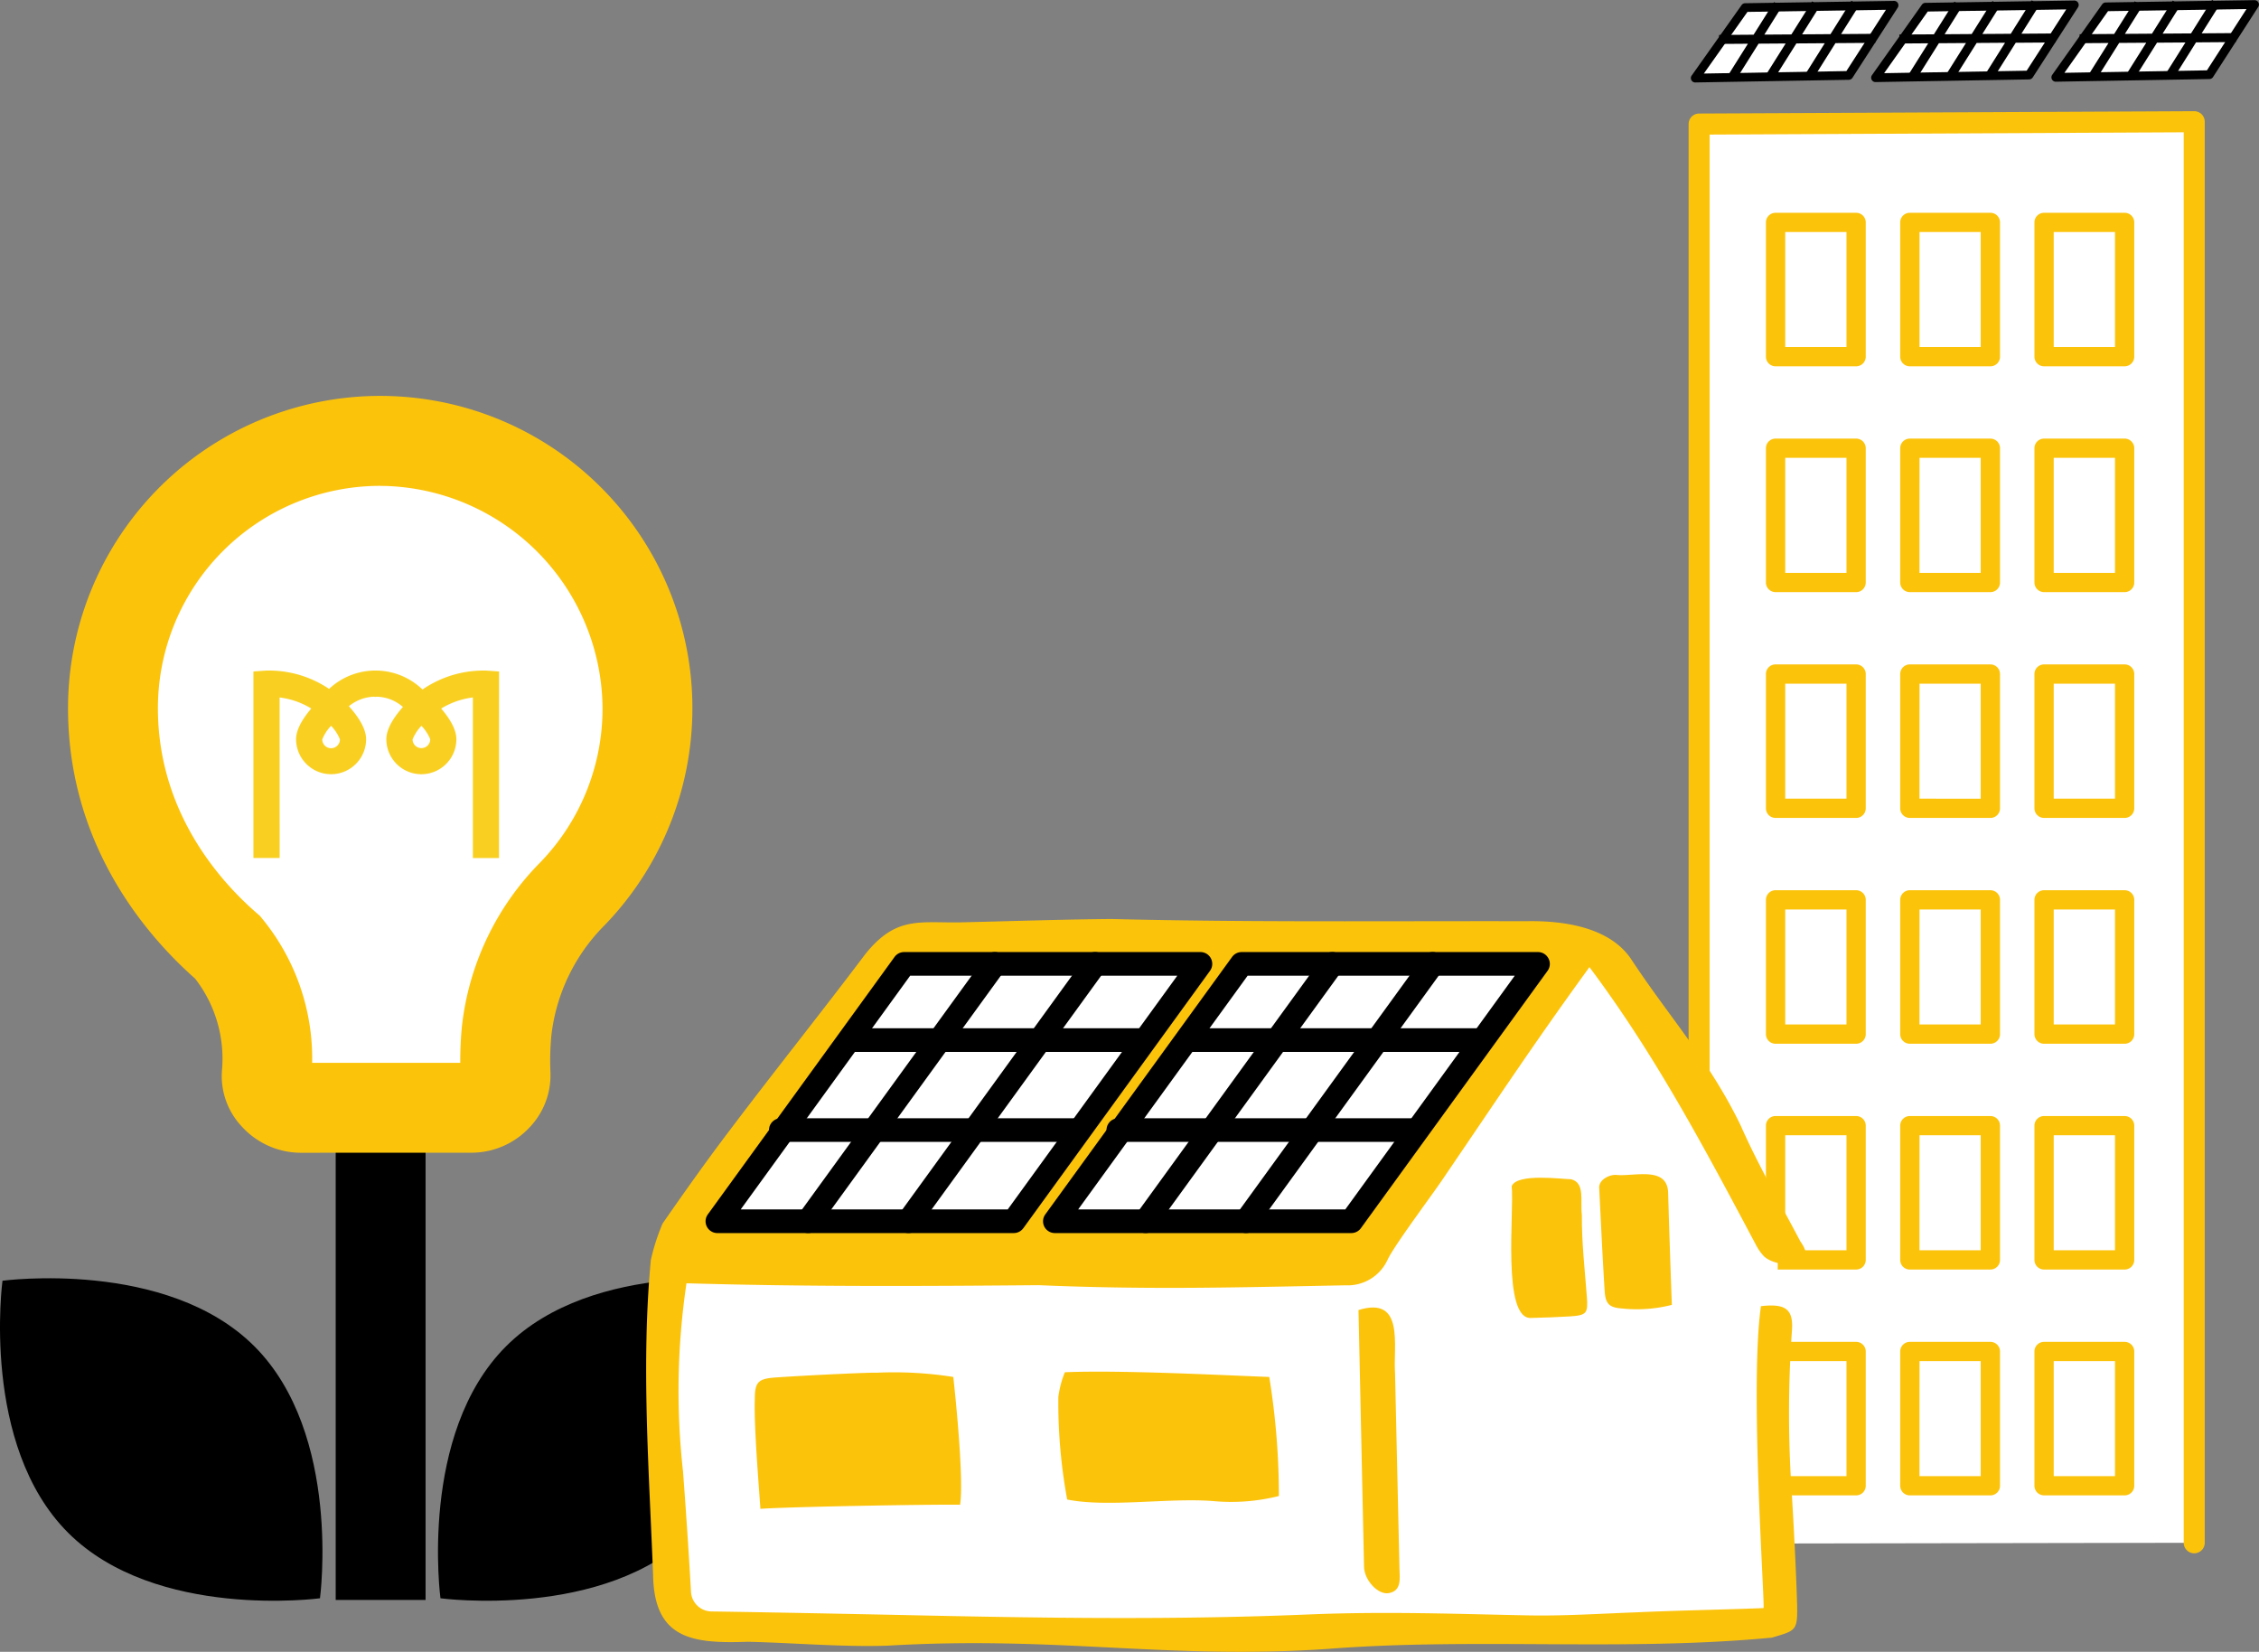
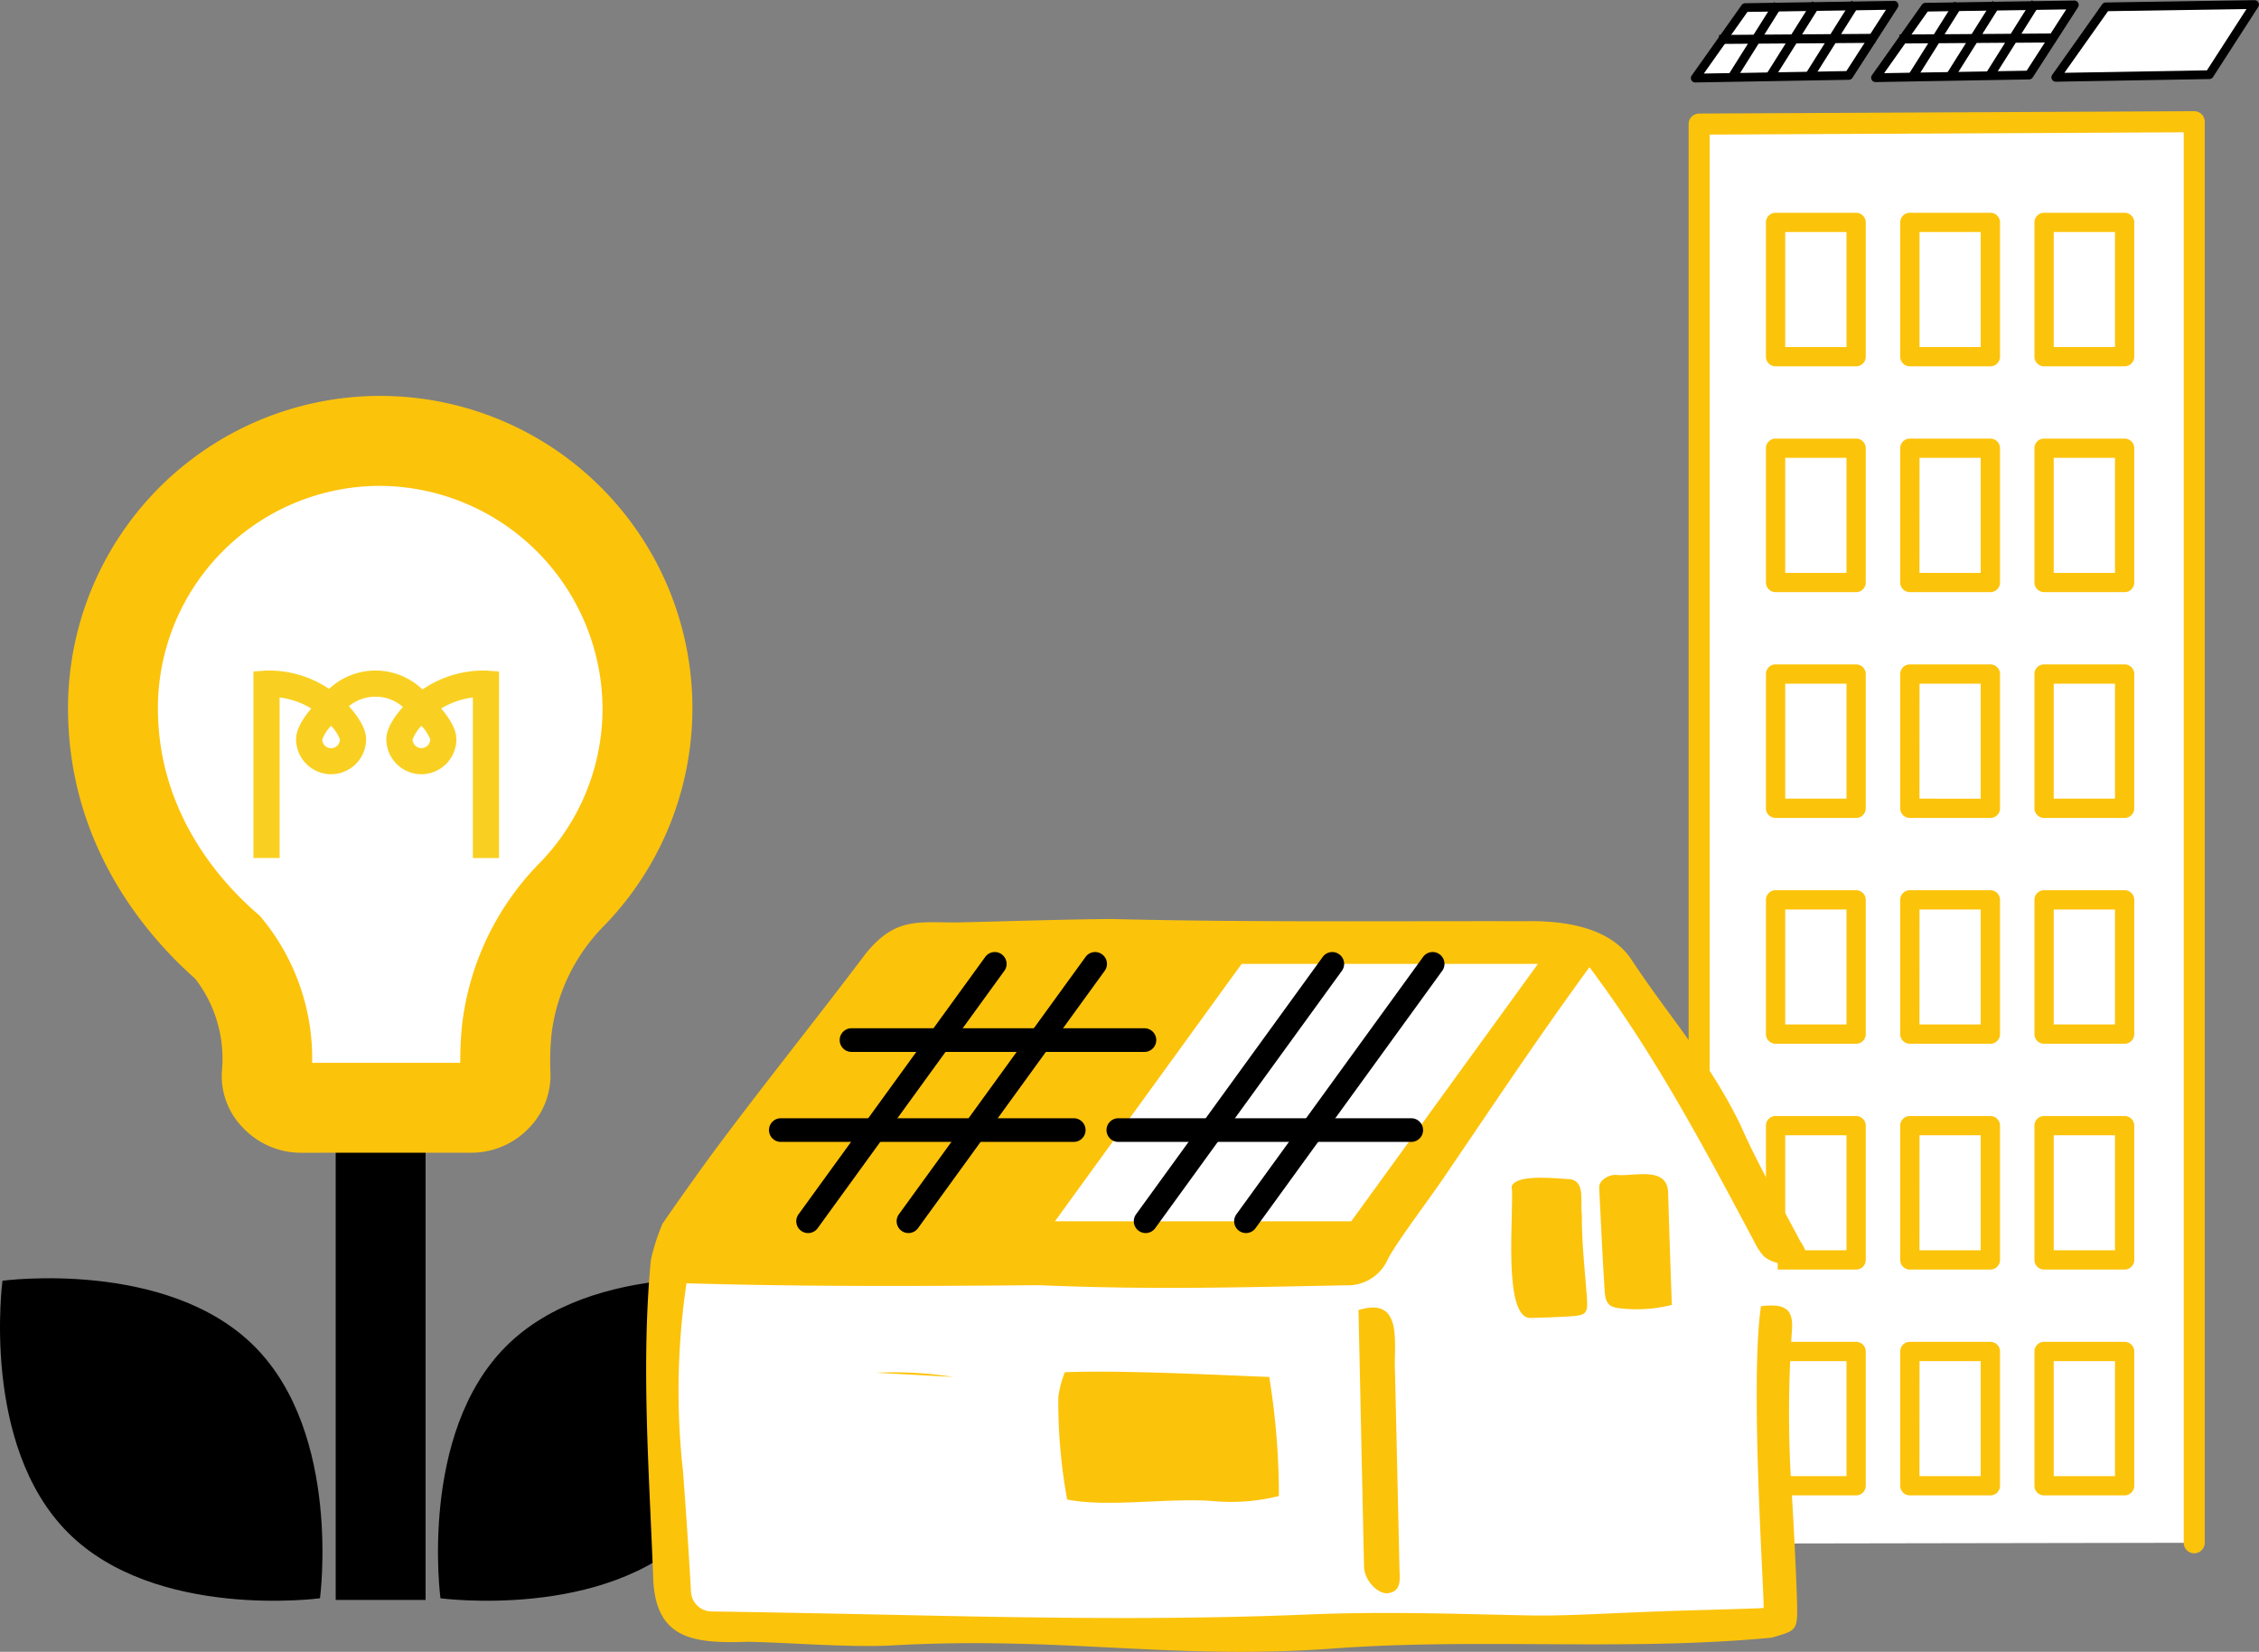
<svg xmlns="http://www.w3.org/2000/svg" id="グループ_844" data-name="グループ 844" width="191.965" height="140.347" viewBox="0 0 191.965 140.347">
  <rect x="0" y="0" width="191.965" height="140.347" fill="#808080" stroke="none" />
  <defs>
    <clipPath id="clip-path">
      <rect id="長方形_6199" data-name="長方形 6199" width="191.965" height="140.347" fill="none" />
    </clipPath>
  </defs>
  <g id="グループ_843" data-name="グループ 843" clip-path="url(#clip-path)">
    <path id="パス_1776" data-name="パス 1776" d="M57.624,122.8a20.453,20.453,0,0,0-20.45,20.452c0,9.553,5.715,15.927,9.122,18.876l.262.227.221.268a20.289,20.289,0,0,1,4.589,13.254l13.627,0a32.546,32.546,0,0,1,.152-3.355,25.391,25.391,0,0,1,7.173-15.043,20.333,20.333,0,0,0,5.758-14.368,20.6,20.6,0,0,0-19.956-20.3c-.166,0-.332-.006-.5-.006" transform="translate(-25.431 -84.008)" fill="#fff" />
    <path id="パス_1777" data-name="パス 1777" d="M21.619,349.592c7.45,7.45,5.572,21.408,5.572,21.408s-13.957,1.878-21.408-5.572S.211,344.02.211,344.02s13.958-1.878,21.408,5.572" transform="translate(0 -235.2)" />
    <path id="パス_1778" data-name="パス 1778" d="M123.6,349.592c-7.45,7.45-5.572,21.408-5.572,21.408s13.958,1.878,21.408-5.572,5.572-21.408,5.572-21.408-13.958-1.878-21.408,5.572" transform="translate(-80.598 -235.2)" />
    <rect id="長方形_6198" data-name="長方形 6198" width="7.638" height="42.302" transform="translate(28.527 93.64)" />
    <path id="パス_1779" data-name="パス 1779" d="M38.033,170.806a6.789,6.789,0,0,1-4.945-2.207,6.246,6.246,0,0,1-1.711-4.753,11.1,11.1,0,0,0-2.278-7.836c-4.157-3.675-10.8-11.368-10.8-22.977a26.529,26.529,0,1,1,45.588,18.449,15.8,15.8,0,0,0-4.511,9.324,22.631,22.631,0,0,0-.083,3.163,6.406,6.406,0,0,1-1.822,4.732,6.755,6.755,0,0,1-4.841,2.1l-14.594.005Zm6.793-56.664a18.891,18.891,0,0,0-18.889,18.891c0,8.824,5.279,14.711,8.426,17.435l.243.21.2.247a18.738,18.738,0,0,1,4.239,12.242l12.586,0a30.164,30.164,0,0,1,.14-3.1,23.453,23.453,0,0,1,6.626-13.9A18.782,18.782,0,0,0,63.719,132.9a19.024,19.024,0,0,0-18.433-18.749c-.153,0-.307-.006-.46-.006" transform="translate(-12.518 -72.86)" fill="#fcc30b" />
    <path id="パス_1780" data-name="パス 1780" d="M82.621,192.578a2.98,2.98,0,0,1-2.976-2.976c0-1.369,1.554-2.948,2.222-3.563l.754-.695.755.695c.668.615,2.221,2.194,2.221,3.563a2.98,2.98,0,0,1-2.976,2.976m0-4.111a3.515,3.515,0,0,0-.75,1.155.749.749,0,0,0,1.5-.007,3.575,3.575,0,0,0-.748-1.147" transform="translate(-54.485 -126.795)" fill="#f9d022" />
    <path id="パス_1781" data-name="パス 1781" d="M70.4,196.274H68.171V180.423l1.035-.074a9.153,9.153,0,0,1,6.315,2.262l-1.5,1.648a6.752,6.752,0,0,0-3.624-1.626Z" transform="translate(-46.636 -123.371)" fill="#f9d022" />
    <path id="パス_1782" data-name="パス 1782" d="M106.9,192.578a2.98,2.98,0,0,1-2.976-2.976c0-1.369,1.554-2.948,2.222-3.563l.754-.695.755.695c.668.615,2.222,2.194,2.222,3.563a2.98,2.98,0,0,1-2.976,2.976m-.748-2.963a.748.748,0,0,0,1.5-.013,3.585,3.585,0,0,0-.747-1.135,3.6,3.6,0,0,0-.749,1.148" transform="translate(-71.094 -126.794)" fill="#f9d022" />
    <path id="パス_1783" data-name="パス 1783" d="M118.323,196.274H116.1V182.632a6.753,6.753,0,0,0-3.624,1.627l-1.5-1.648a9.148,9.148,0,0,1,6.315-2.262l1.035.074Z" transform="translate(-75.917 -123.37)" fill="#f9d022" />
    <path id="パス_1784" data-name="パス 1784" d="M93.78,184.116a3.483,3.483,0,0,0-2.824-1.546l-.132.014-.082-.015a3.5,3.5,0,0,0-2.807,1.547l-1.764-1.36a5.761,5.761,0,0,1,9.373,0Z" transform="translate(-58.95 -123.372)" fill="#f9d022" />
    <path id="パス_1785" data-name="パス 1785" d="M457.068,153.55V32.937l42.074-.2V153.479Z" transform="translate(-312.68 -22.393)" fill="#fff" />
    <path id="パス_1786" data-name="パス 1786" d="M455.134,152.509a.893.893,0,0,1-.893-.893V31a.893.893,0,0,1,.888-.893l42.074-.2a.919.919,0,0,1,.634.26.893.893,0,0,1,.263.633V151.545a.893.893,0,1,1-1.786,0V31.7l-40.288.194V151.616a.893.893,0,0,1-.893.893" transform="translate(-310.746 -20.459)" fill="#fcc30b" />
    <path id="パス_1787" data-name="パス 1787" d="M482.707,70.276h-6.845a.819.819,0,0,1-.819-.818V58.049a.819.819,0,0,1,.819-.818h6.845a.818.818,0,0,1,.818.818V69.458a.818.818,0,0,1-.818.818m-6.026-1.637h5.208V58.868h-5.208Z" transform="translate(-324.978 -39.152)" fill="#fcc30b" />
    <path id="パス_1788" data-name="パス 1788" d="M518.822,70.276h-6.845a.818.818,0,0,1-.818-.818V58.049a.818.818,0,0,1,.818-.818h6.845a.818.818,0,0,1,.818.818V69.458a.818.818,0,0,1-.818.818M512.8,68.639H518V58.868H512.8Z" transform="translate(-349.683 -39.152)" fill="#fcc30b" />
    <path id="パス_1789" data-name="パス 1789" d="M554.935,70.276H548.09a.819.819,0,0,1-.818-.818V58.049a.819.819,0,0,1,.818-.818h6.845a.819.819,0,0,1,.819.818V69.458a.819.819,0,0,1-.819.818m-6.026-1.637h5.208V58.868h-5.208Z" transform="translate(-374.389 -39.152)" fill="#fcc30b" />
    <path id="パス_1790" data-name="パス 1790" d="M482.707,131.012h-6.845a.819.819,0,0,1-.819-.819V118.786a.819.819,0,0,1,.819-.819h6.845a.818.818,0,0,1,.818.819v11.408a.818.818,0,0,1-.818.819m-6.026-1.637h5.208V119.6h-5.208Z" transform="translate(-324.978 -80.701)" fill="#fcc30b" />
    <path id="パス_1791" data-name="パス 1791" d="M518.822,131.012h-6.845a.818.818,0,0,1-.818-.819V118.786a.818.818,0,0,1,.818-.819h6.845a.818.818,0,0,1,.818.819v11.408a.818.818,0,0,1-.818.819m-6.026-1.637H518V119.6H512.8Z" transform="translate(-349.683 -80.701)" fill="#fcc30b" />
    <path id="パス_1792" data-name="パス 1792" d="M554.935,131.012H548.09a.819.819,0,0,1-.818-.819V118.786a.819.819,0,0,1,.818-.819h6.845a.819.819,0,0,1,.819.819v11.408a.819.819,0,0,1-.819.819m-6.026-1.637h5.208V119.6h-5.208Z" transform="translate(-374.389 -80.701)" fill="#fcc30b" />
    <path id="パス_1793" data-name="パス 1793" d="M482.707,191.748h-6.845a.819.819,0,0,1-.819-.819V179.522a.819.819,0,0,1,.819-.819h6.845a.818.818,0,0,1,.818.819V190.93a.818.818,0,0,1-.818.819m-6.026-1.637h5.208V180.34h-5.208Z" transform="translate(-324.978 -122.251)" fill="#fcc30b" />
    <path id="パス_1794" data-name="パス 1794" d="M518.822,191.748h-6.845a.818.818,0,0,1-.818-.819V179.522a.818.818,0,0,1,.818-.819h6.845a.818.818,0,0,1,.818.819V190.93a.818.818,0,0,1-.818.819m-6.026-1.637H518V180.34H512.8Z" transform="translate(-349.683 -122.251)" fill="#fcc30b" />
    <path id="パス_1795" data-name="パス 1795" d="M554.935,191.748H548.09a.819.819,0,0,1-.818-.819V179.522a.819.819,0,0,1,.818-.819h6.845a.819.819,0,0,1,.819.819V190.93a.819.819,0,0,1-.819.819m-6.026-1.637h5.208V180.34h-5.208Z" transform="translate(-374.389 -122.251)" fill="#fcc30b" />
    <path id="パス_1796" data-name="パス 1796" d="M482.707,252.484h-6.845a.818.818,0,0,1-.819-.818V240.258a.819.819,0,0,1,.819-.819h6.845a.818.818,0,0,1,.818.819v11.408a.818.818,0,0,1-.818.818m-6.026-1.637h5.208v-9.771h-5.208Z" transform="translate(-324.978 -163.8)" fill="#fcc30b" />
    <path id="パス_1797" data-name="パス 1797" d="M518.822,252.484h-6.845a.818.818,0,0,1-.818-.818V240.258a.818.818,0,0,1,.818-.819h6.845a.818.818,0,0,1,.818.819v11.408a.818.818,0,0,1-.818.818m-6.026-1.637H518v-9.771H512.8Z" transform="translate(-349.683 -163.8)" fill="#fcc30b" />
    <path id="パス_1798" data-name="パス 1798" d="M554.935,252.484H548.09a.819.819,0,0,1-.818-.818V240.258a.819.819,0,0,1,.818-.819h6.845a.819.819,0,0,1,.819.819v11.408a.819.819,0,0,1-.819.818m-6.026-1.637h5.208v-9.771h-5.208Z" transform="translate(-374.389 -163.8)" fill="#fcc30b" />
    <path id="パス_1799" data-name="パス 1799" d="M482.707,313.22h-6.845a.818.818,0,0,1-.819-.818V300.993a.819.819,0,0,1,.819-.818h6.845a.818.818,0,0,1,.818.818V312.4a.818.818,0,0,1-.818.818m-6.026-1.637h5.208v-9.771h-5.208Z" transform="translate(-324.978 -205.35)" fill="#fcc30b" />
    <path id="パス_1800" data-name="パス 1800" d="M518.822,313.22h-6.845a.818.818,0,0,1-.818-.818V300.993a.818.818,0,0,1,.818-.818h6.845a.818.818,0,0,1,.818.818V312.4a.818.818,0,0,1-.818.818m-6.026-1.637H518v-9.771H512.8Z" transform="translate(-349.683 -205.35)" fill="#fcc30b" />
    <path id="パス_1801" data-name="パス 1801" d="M554.935,313.22H548.09a.818.818,0,0,1-.818-.818V300.993a.819.819,0,0,1,.818-.818h6.845a.819.819,0,0,1,.819.818V312.4a.818.818,0,0,1-.819.818m-6.026-1.637h5.208v-9.771h-5.208Z" transform="translate(-374.389 -205.35)" fill="#fcc30b" />
    <path id="パス_1802" data-name="パス 1802" d="M482.707,373.956h-6.845a.819.819,0,0,1-.819-.818V361.73a.819.819,0,0,1,.819-.818h6.845a.818.818,0,0,1,.818.818v11.408a.818.818,0,0,1-.818.818m-6.026-1.637h5.208v-9.771h-5.208Z" transform="translate(-324.978 -246.899)" fill="#fcc30b" />
    <path id="パス_1803" data-name="パス 1803" d="M518.822,373.956h-6.845a.818.818,0,0,1-.818-.818V361.73a.818.818,0,0,1,.818-.818h6.845a.818.818,0,0,1,.818.818v11.408a.818.818,0,0,1-.818.818m-6.026-1.637H518v-9.771H512.8Z" transform="translate(-349.683 -246.899)" fill="#fcc30b" />
    <path id="パス_1804" data-name="パス 1804" d="M554.935,373.956H548.09a.819.819,0,0,1-.818-.818V361.73a.819.819,0,0,1,.818-.818h6.845a.819.819,0,0,1,.819.818v11.408a.819.819,0,0,1-.819.818m-6.026-1.637h5.208v-9.771h-5.208Z" transform="translate(-374.389 -246.899)" fill="#fcc30b" />
    <path id="パス_1805" data-name="パス 1805" d="M456.027,7.609l4.242-5.992,12.651-.192-3.846,5.958Z" transform="translate(-311.968 -0.975)" fill="#fff" />
    <path id="パス_1806" data-name="パス 1806" d="M455.211,7.175a.372.372,0,0,1-.294-.587L459.16.6a.372.372,0,0,1,.3-.157L472.109.247a.366.366,0,0,1,.331.192.372.372,0,0,1-.013.382l-3.846,5.958a.372.372,0,0,1-.306.17l-13.047.226h-.016m4.446-5.995-3.708,5.238,12.114-.21L471.425,1Z" transform="translate(-311.162 -0.169)" />
    <path id="パス_1807" data-name="パス 1807" d="M504.524,7.509l4.242-5.992,12.651-.191-3.846,5.958Z" transform="translate(-345.145 -0.907)" fill="#fff" />
    <path id="パス_1808" data-name="パス 1808" d="M503.708,7.075a.372.372,0,0,1-.294-.587L507.657.5a.372.372,0,0,1,.3-.157L520.606.148a.368.368,0,0,1,.331.191.372.372,0,0,1-.013.382l-3.846,5.958a.372.372,0,0,1-.306.17l-13.047.226h-.016m4.446-5.995-3.708,5.238,12.114-.21L519.922.9Z" transform="translate(-344.339 -0.101)" />
    <path id="パス_1809" data-name="パス 1809" d="M553.021,7.409l4.242-5.992,12.651-.191-3.846,5.958Z" transform="translate(-378.322 -0.838)" fill="#fff" />
    <path id="パス_1810" data-name="パス 1810" d="M552.206,6.976a.372.372,0,0,1-.294-.587L556.155.4a.372.372,0,0,1,.3-.157L569.1.048a.372.372,0,0,1,.318.574L565.576,6.58a.372.372,0,0,1-.306.17l-13.047.226h-.016M556.653.981l-3.708,5.238,12.113-.21L568.42.8Z" transform="translate(-377.517 -0.033)" />
    <path id="パス_1811" data-name="パス 1811" d="M475.7,3.01l-2.9.021L474.329.606,473.683.2,471.9,3.037l-2.413.017L470.991.66l-.647-.407-1.767,2.808-2.3.016L467.758.716l-.647-.407-1.746,2.775-2.936.021.007.764,2.446-.017-1.758,2.794.647.407,2.018-3.207,2.3-.016-1.737,2.76L467,7l2-3.174,2.413-.017L469.7,6.535l.647.407L472.321,3.8l3.389-.024Z" transform="translate(-316.348 -0.136)" />
    <path id="パス_1812" data-name="パス 1812" d="M524.2,2.911l-2.9.021L522.826.507,522.179.1l-1.786,2.838-2.413.017L519.487.56,518.84.153l-1.767,2.808-2.3.016L516.255.617,515.608.21l-1.746,2.775L510.926,3l.007.764,2.446-.017-1.758,2.794.647.407,2.018-3.207,2.3-.016-1.737,2.76.647.407,2-3.174,2.413-.017-1.717,2.73.647.407L520.817,3.7l3.388-.024Z" transform="translate(-349.524 -0.068)" />
-     <path id="パス_1813" data-name="パス 1813" d="M572.7,3.575l-.006-.764-2.9.021L571.323.407,570.676,0l-1.786,2.838-2.413.017L567.984.46l-.647-.407-1.767,2.808-2.3.016L564.752.517l-.647-.407-1.746,2.775-2.936.021.007.764,2.447-.017-1.758,2.794.647.407,2.018-3.207,2.3-.016-1.737,2.76L564,6.8l2-3.174,2.413-.017-1.718,2.73.647.407L569.315,3.6Z" transform="translate(-382.701 0)" />
    <path id="パス_1814" data-name="パス 1814" d="M179.017,280.019s-1.173,10.325-.939,12.906,1.877,17.6,1.877,17.6.939,2.346,7.744,1.643,44.116-.235,44.116-.235l40.831-.939.235-31.445S258.333,252.8,256.925,253.5s-17.834,24.17-17.834,24.17l-59.369.938Z" transform="translate(-121.803 -173.412)" fill="#fff" />
    <path id="パス_1815" data-name="パス 1815" d="M254,251.265c-4.721,6.494-7.647,10.944-12.19,17.608-.908,1.4-4.178,5.716-4.932,7.183a3.726,3.726,0,0,1-3.586,2.245c-9.488.184-16.721.386-26.1-.011-10.046.087-19.832.135-29.925-.161a62.112,62.112,0,0,0-.294,16c.346,4.581.566,8.229.677,10.216a1.767,1.767,0,0,0,1.744,1.668c2.269.031,7.388.115,18.35.348,10.771.229,21.536.359,32.339-.091,6.577-.274,12.381-.051,18.646.076,3.109.063,6.261-.152,9.395-.265,2.97-.141,8.062-.246,10.668-.355.118-.52-1.19-18.938-.218-25.652,2.126-.249,2.753.291,2.635,2.036a99.409,99.409,0,0,0-.058,13.215c.177,2.725.41,7.186.488,9.916.07,2.456-.06,2.372-2.132,2.995-12.524,1.194-25.185-.019-37.747.959-13.551.93-22.874-1.128-37.4-.276-3.845.131-8.043-.246-11.891-.33-4.752.172-7.941-.256-8.04-5.663-.338-8.888-1.027-17.922-.192-26.765a17.664,17.664,0,0,1,1-3.111c1.869-2.693,3.767-5.369,5.75-7.979,3.775-5,7.7-9.9,11.47-14.9,2.616-3.269,4.6-2.649,8.058-2.707,4.274-.1,8.548-.247,12.823-.286,11.76.291,23.534.161,35.3.187,3.109-.061,7.119.478,8.952,3.295,3.157,4.794,6.594,8.562,9.252,14.042,1.489,3.383,3.363,6.6,5.083,9.876,1.754,2.414-2.05,2.284-3.11,1.247a4.549,4.549,0,0,1-.716-1.052c-4.346-8.168-8.513-16.05-14.1-23.505" transform="translate(-118.931 -169.093)" fill="#fcc30b" />
-     <path id="パス_1816" data-name="パス 1816" d="M213.329,369.181a32.374,32.374,0,0,1,6.563.358c.254,2.278.895,8.846.576,10.859-2.363-.043-14.486.168-16.968.347-.115-1.825-.559-6.955-.474-9.341,0-1.461.31-1.716,1.778-1.821,2.839-.2,8.523-.454,8.525-.4" transform="translate(-138.883 -252.544)" fill="#fcc30b" />
+     <path id="パス_1816" data-name="パス 1816" d="M213.329,369.181a32.374,32.374,0,0,1,6.563.358" transform="translate(-138.883 -252.544)" fill="#fcc30b" />
    <path id="パス_1817" data-name="パス 1817" d="M303.44,379.492a16.578,16.578,0,0,1-5.507.437c-3.749-.317-8.993.56-12.484-.139a45.468,45.468,0,0,1-.75-8.722,8.49,8.49,0,0,1,.554-2.093c4.966-.2,13.68.27,17.368.4a62.755,62.755,0,0,1,.819,10.115" transform="translate(-194.763 -252.381)" fill="#fcc30b" />
    <path id="パス_1818" data-name="パス 1818" d="M365.44,351.889c3.951-1.231,2.936,3.057,3.106,5.369q.188,8.28.375,16.56c.018.868.209,1.916-.9,2.121-.922.177-2.1-1.109-2.111-2.257-.156-7.233-.312-14.465-.469-21.794" transform="translate(-249.998 -240.578)" fill="#fcc30b" />
    <path id="パス_1819" data-name="パス 1819" d="M406.559,317.492c.429-1.147,4.326-.6,5.045-.6,1.218.3.766,1.846.919,3.027-.018,2.3.244,4.609.421,6.911.112,1.453.009,1.62-1.437,1.716-.823.055-2.434.114-3.258.13-2.552.238-1.454-9.219-1.69-11.182" transform="translate(-278.1 -216.696)" fill="#fcc30b" />
    <path id="パス_1820" data-name="パス 1820" d="M436.36,326.9a11.993,11.993,0,0,1-4.292.3c-1.016-.075-1.346-.4-1.413-1.444-.181-2.8-.327-6.008-.467-8.806-.033-.658.82-1.124,1.439-1.094,1.5.164,4.365-.8,4.42,1.538.083,3,.2,6.364.313,9.51" transform="translate(-294.291 -216.029)" fill="#fcc30b" />
-     <path id="パス_1821" data-name="パス 1821" d="M234.043,259.252h-25.18L193,281.119h25.18Z" transform="translate(-132.032 -177.354)" fill="#fff" />
-     <path id="パス_1822" data-name="パス 1822" d="M232.762,256.62a1,1,0,0,0-.895-.549h-25.18a1.006,1.006,0,0,0-.813.415l-15.862,21.867a1,1,0,0,0,.813,1.595h25.179a1.006,1.006,0,0,0,.813-.415l15.863-21.867a1,1,0,0,0,.081-1.046m-17.27,21.319H192.8l14.4-19.858h22.7Z" transform="translate(-129.857 -175.178)" />
    <path id="パス_1823" data-name="パス 1823" d="M231.656,256.263a1,1,0,0,0-1.4.223L214.39,278.354a1,1,0,1,0,1.627,1.18l15.863-21.867a1,1,0,0,0-.223-1.4" transform="translate(-146.533 -175.179)" />
    <path id="パス_1824" data-name="パス 1824" d="M258.647,256.263a1,1,0,0,0-1.4.223l-15.863,21.867a1,1,0,1,0,1.626,1.18l15.863-21.867a1,1,0,0,0-.223-1.4" transform="translate(-164.998 -175.179)" />
    <path id="パス_1825" data-name="パス 1825" d="M251.773,276.57H226.882a1,1,0,0,0,0,2.01h24.891a1,1,0,0,0,0-2.01" transform="translate(-154.522 -189.202)" />
    <path id="パス_1826" data-name="パス 1826" d="M232.76,300.772H207.869a1,1,0,0,0,0,2.01H232.76a1,1,0,1,0,0-2.01" transform="translate(-141.516 -205.758)" />
    <path id="パス_1827" data-name="パス 1827" d="M324.835,259.252h-25.18l-15.863,21.868h25.18Z" transform="translate(-194.143 -177.354)" fill="#fff" />
-     <path id="パス_1828" data-name="パス 1828" d="M323.554,256.62a1,1,0,0,0-.895-.549H297.48a1.006,1.006,0,0,0-.813.415L280.8,278.353a1,1,0,0,0,.813,1.595H306.8a1.006,1.006,0,0,0,.813-.415l15.863-21.867a1,1,0,0,0,.081-1.046m-17.27,21.319h-22.7l14.4-19.858h22.7Z" transform="translate(-191.967 -175.178)" />
    <path id="パス_1829" data-name="パス 1829" d="M322.447,256.263a1,1,0,0,0-1.4.223l-15.863,21.867a1,1,0,1,0,1.627,1.18l15.863-21.867a1,1,0,0,0-.223-1.4" transform="translate(-208.644 -175.179)" />
    <path id="パス_1830" data-name="パス 1830" d="M349.439,256.263a1,1,0,0,0-1.4.223l-15.863,21.867a1,1,0,1,0,1.626,1.18l15.863-21.867a1,1,0,0,0-.223-1.4" transform="translate(-227.108 -175.179)" />
-     <path id="パス_1831" data-name="パス 1831" d="M342.565,276.57H317.674a1,1,0,0,0,0,2.01h24.891a1,1,0,1,0,0-2.01" transform="translate(-216.633 -189.202)" />
    <path id="パス_1832" data-name="パス 1832" d="M323.552,300.772H298.661a1,1,0,0,0,0,2.01h24.891a1,1,0,0,0,0-2.01" transform="translate(-203.627 -205.758)" />
  </g>
</svg>